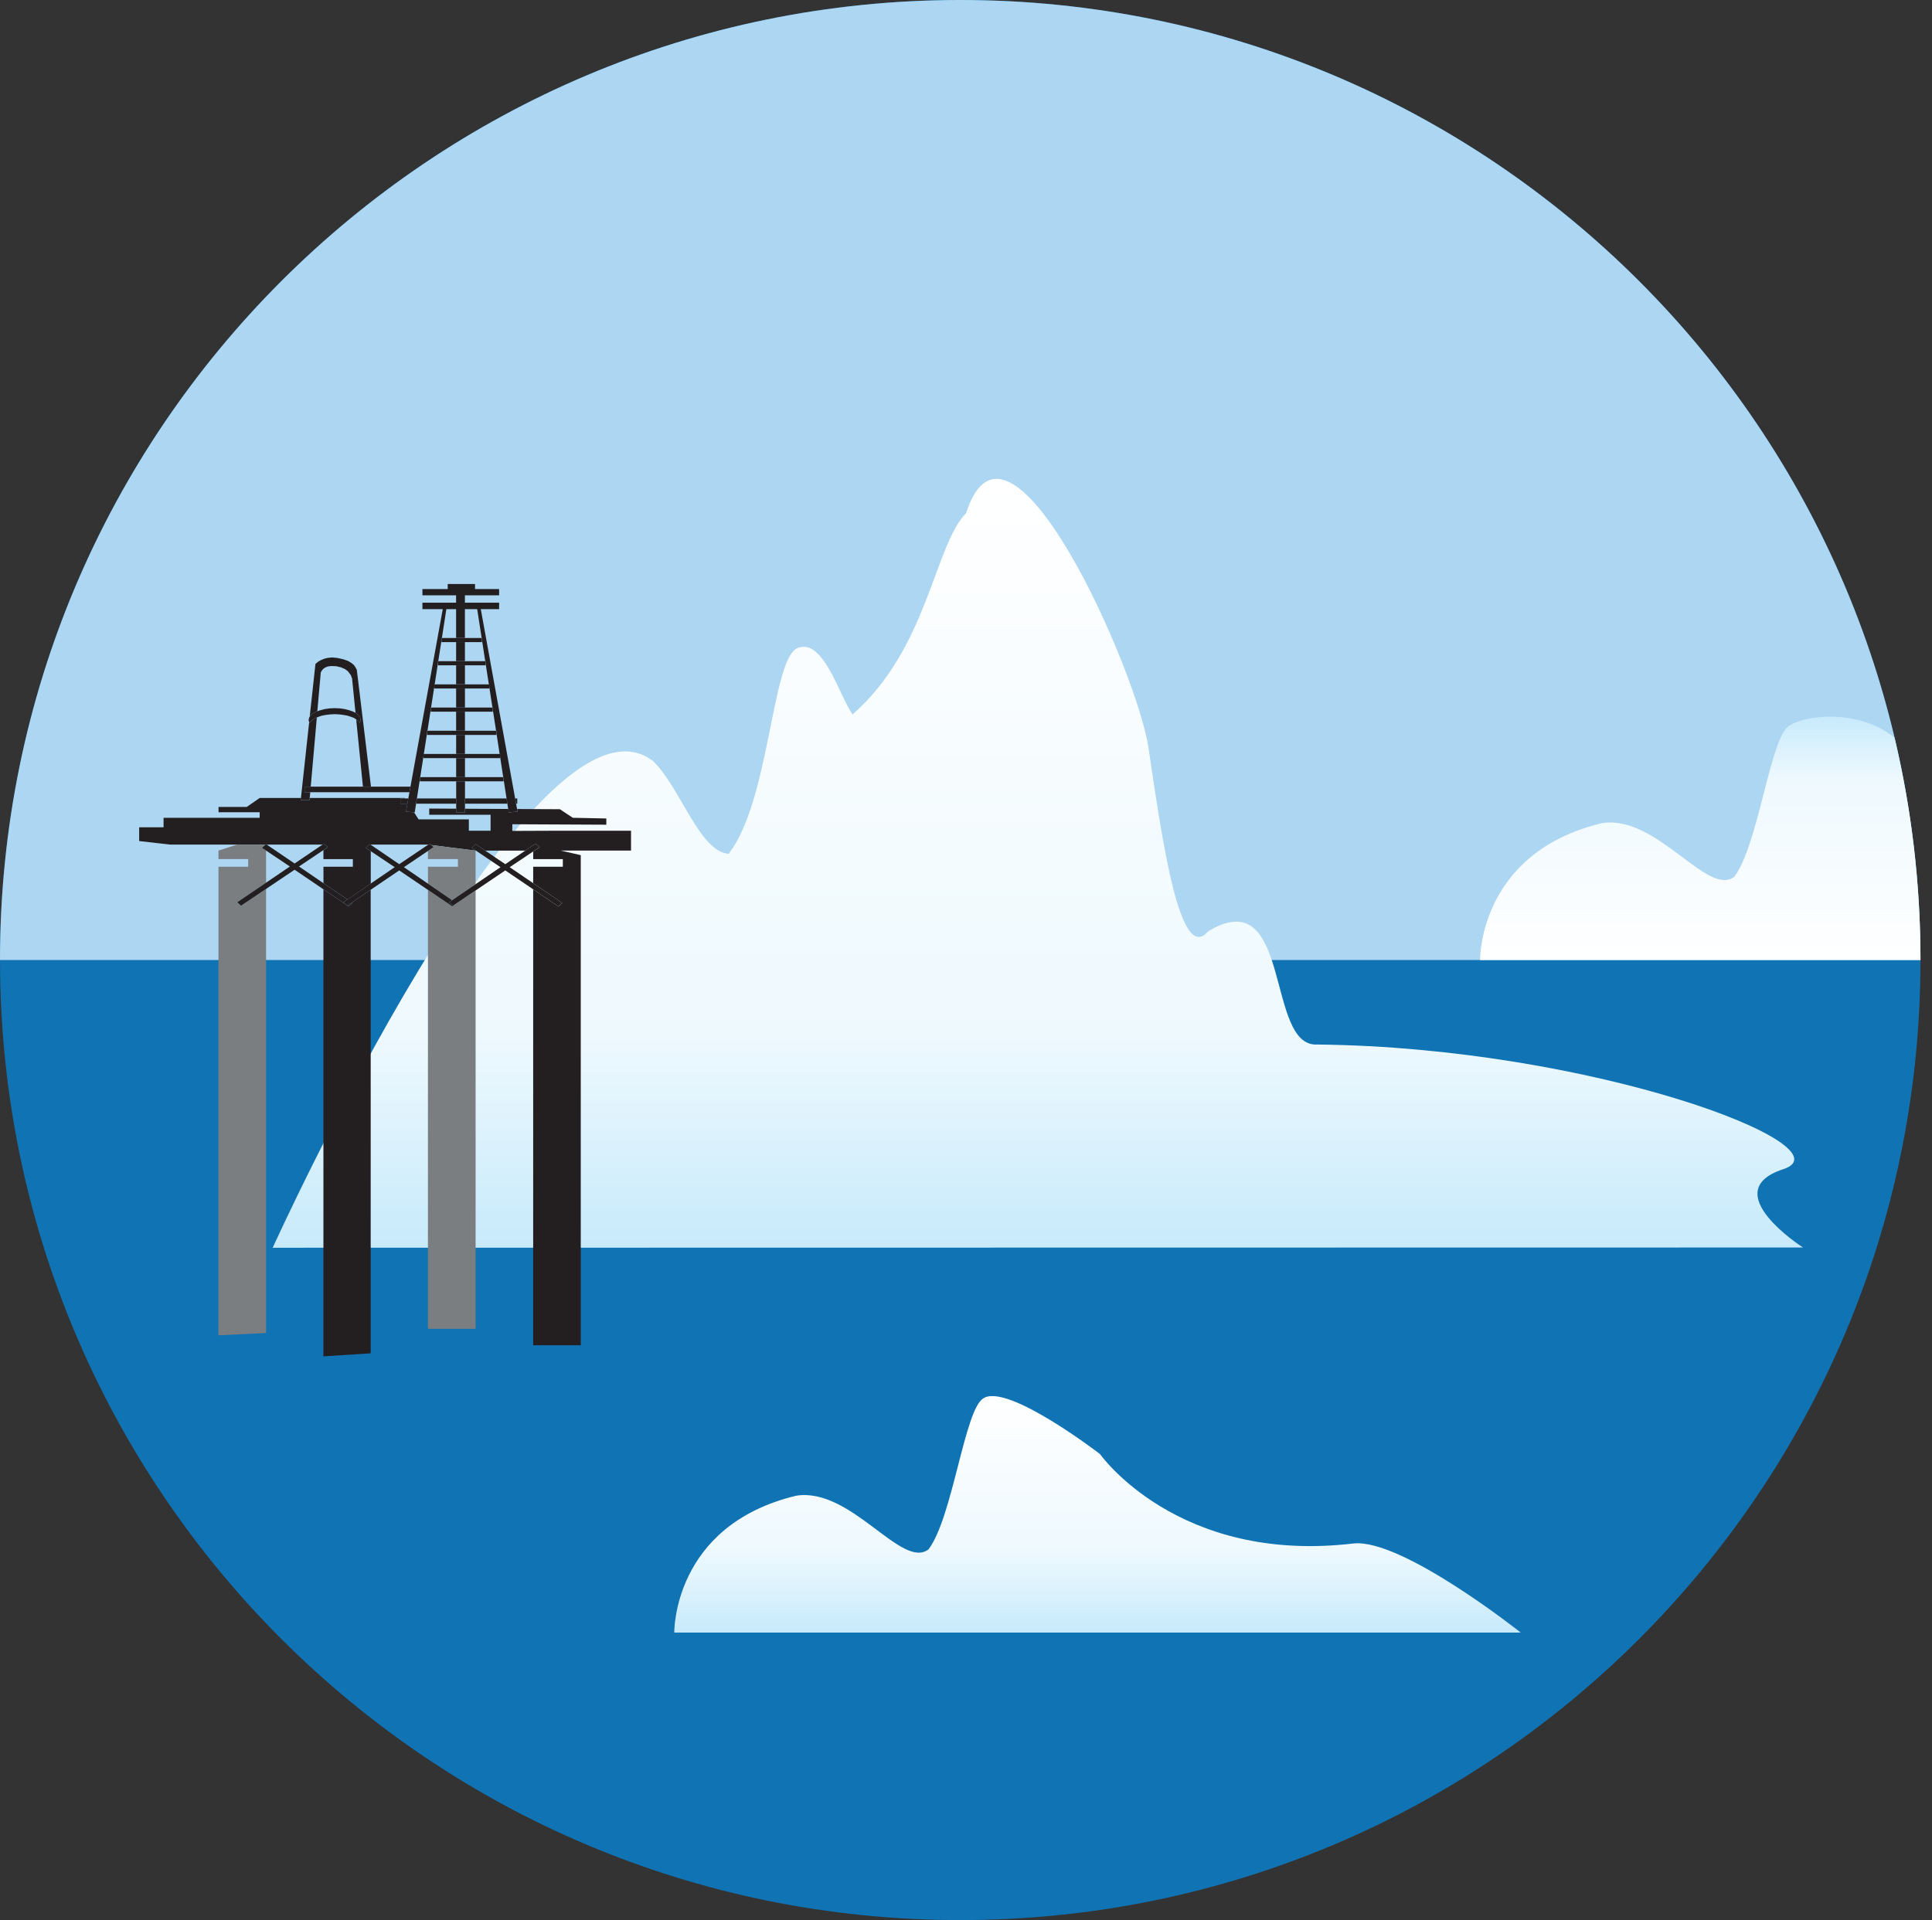
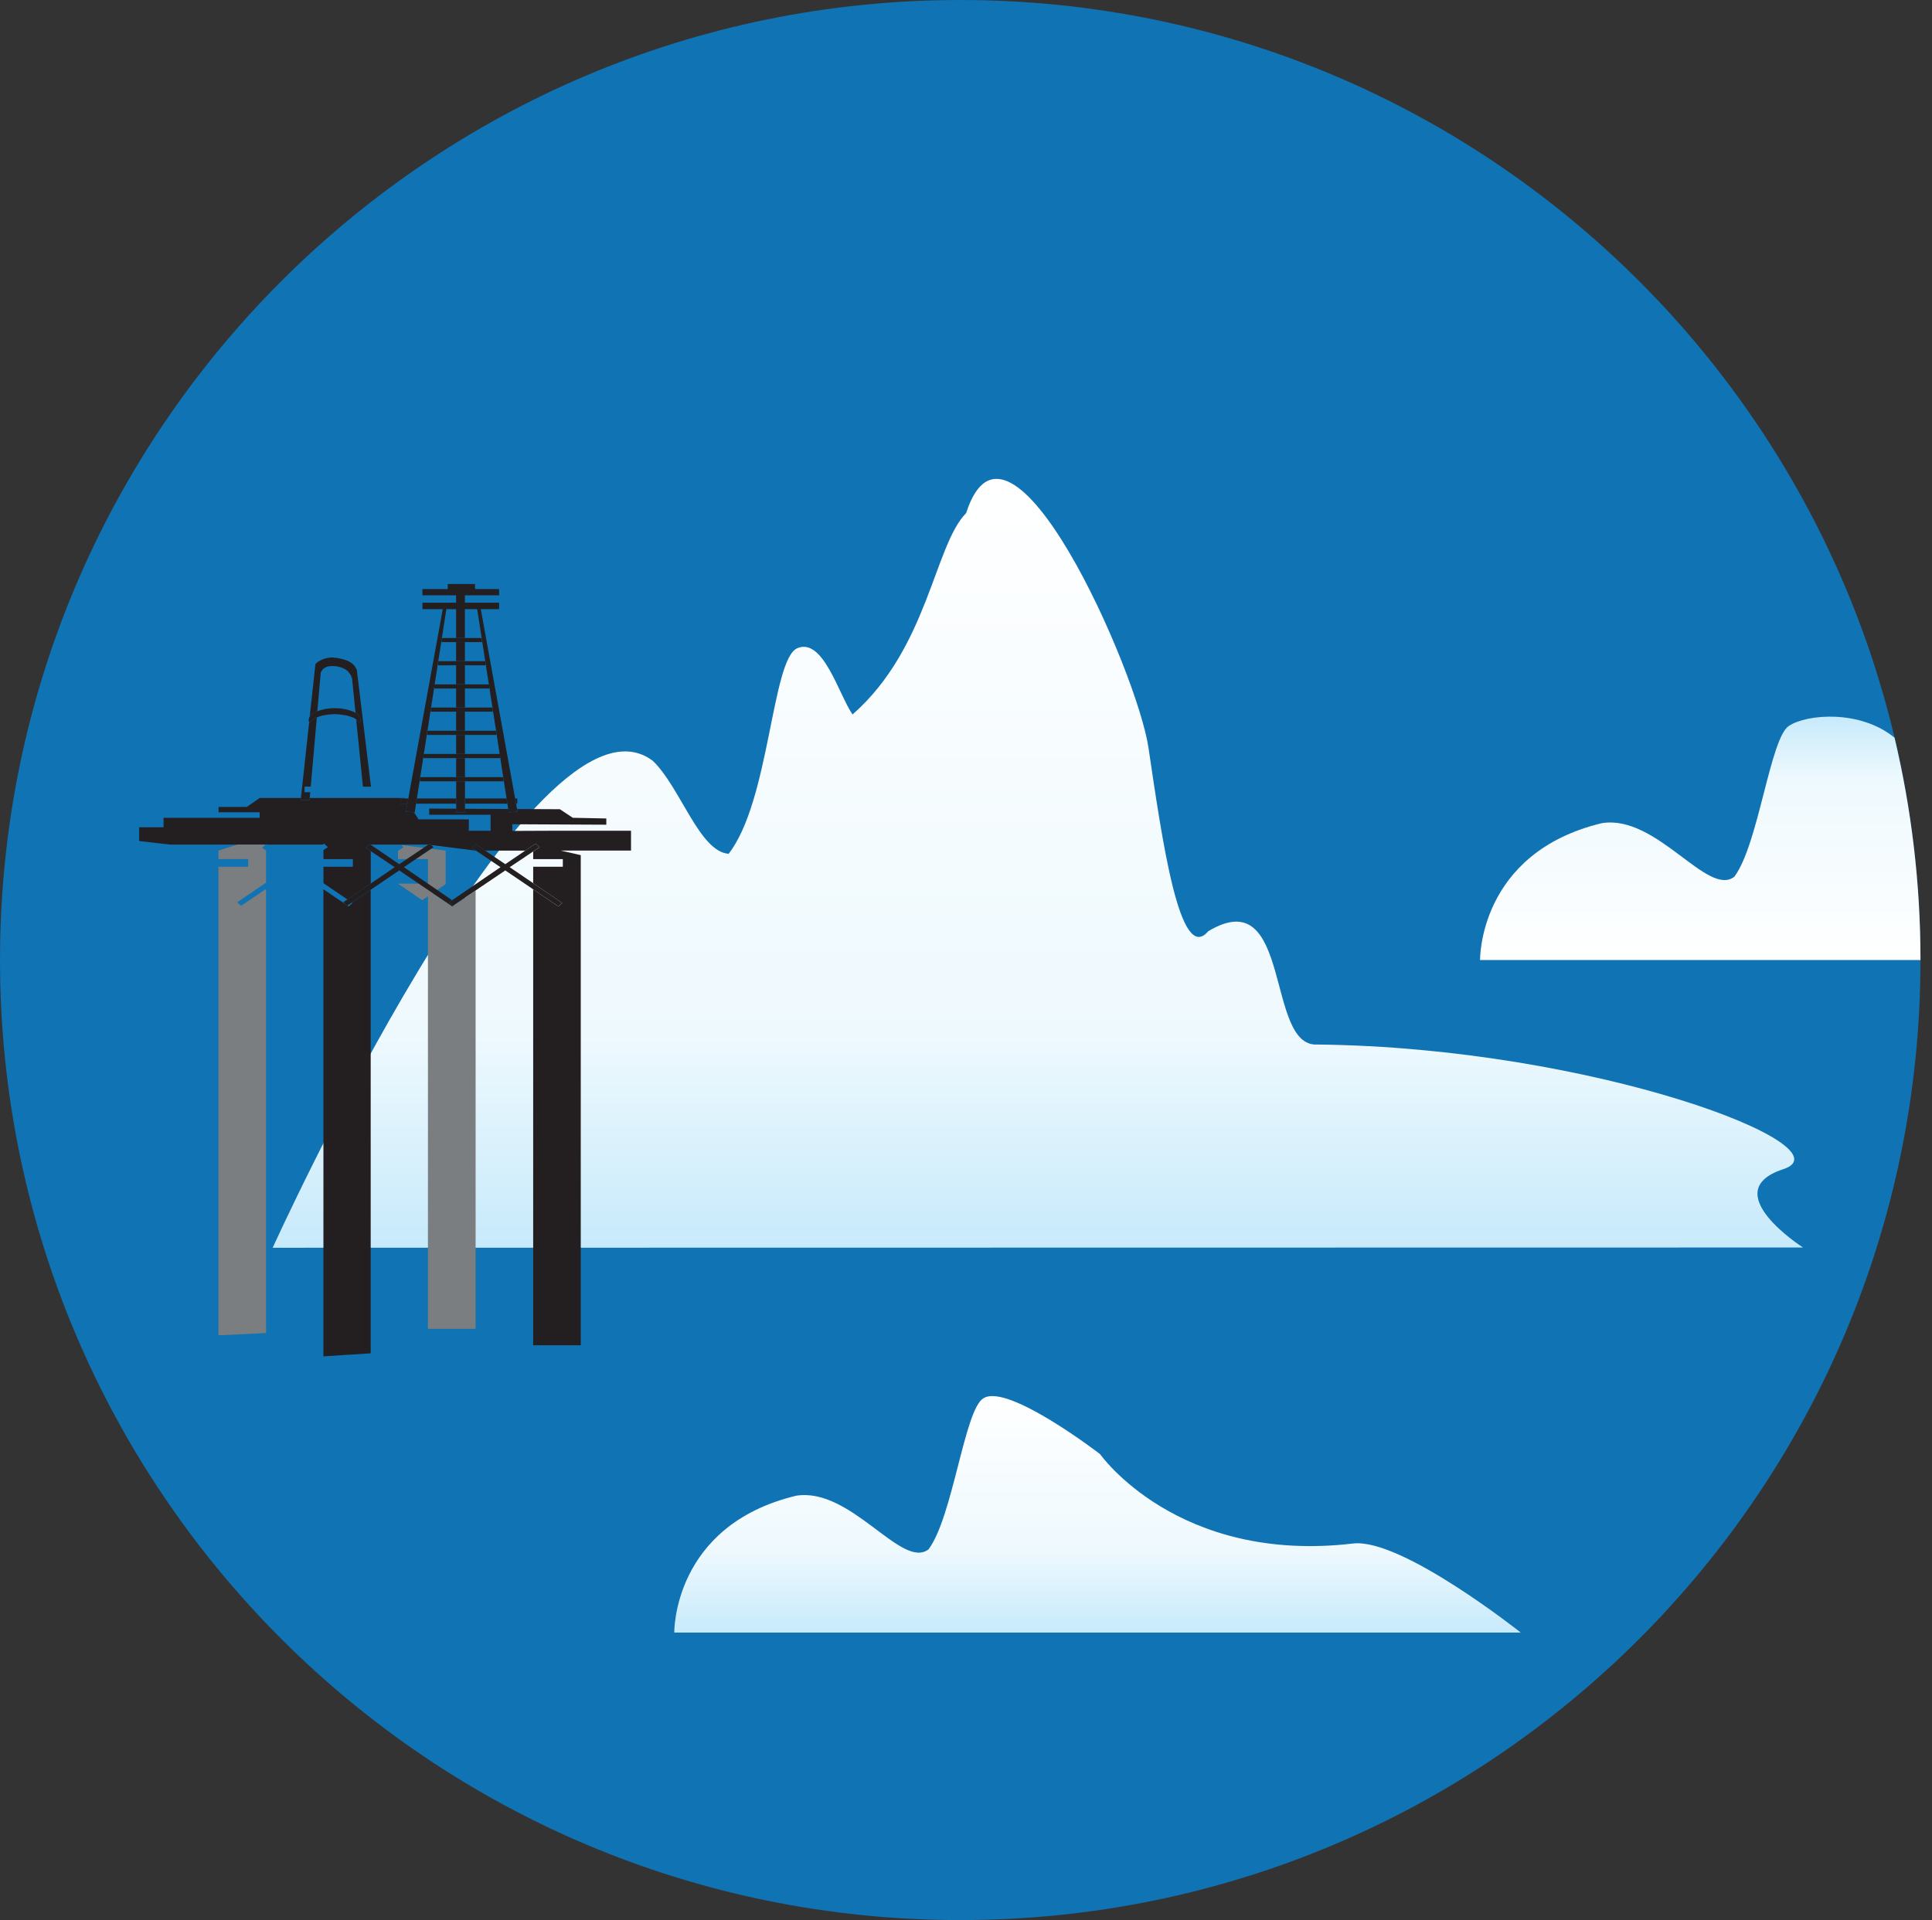
<svg xmlns="http://www.w3.org/2000/svg" xmlns:ns1="https://ian.umces.edu/media-library/" x="0px" y="0px" width="503" height="500" viewBox="0 0 503 500" xml:space="preserve">
  <rect x="0" y="0" width="503" height="500" fill="#333333" stroke="none" />
  <title>Arctic Drilling</title>
  <desc>
    <ns1:title>Arctic Drilling</ns1:title>
    <ns1:descr>The Arctic is a region that presents particularly challenging conditions for the oil industry and for responders due to the increasingly extreme weather conditions (cold, ice, hurricane force winds) and remote location with limited response infrastructure.</ns1:descr>
    <ns1:scene>
      <ns1:contains>fossil fuel, extraction, exploration, offshore, drilling, Arctic, environment, polar, BP, Deepwater Horizon, spill, prevention, clean up, response, safety, environmental degradation, </ns1:contains>
      <ns1:when>2012-03-01</ns1:when>
    </ns1:scene>
  </desc>
  <path fill="#1073B4" d="M500,249.999C500,388.066,388.069,500,250.001,500c-138.067,0-250-111.934-250-250.001  C0.001,111.927,111.934,0,250,0C388.069,0,500,111.927,500,249.999z" />
-   <path fill="#ADD6F2" d="M500,249.999C500,111.927,388.069,0,250,0C111.933,0,0,111.927,0,249.999H500z" />
  <linearGradient id="ian_symbols_496d2d5ba8b768c40da116779f43e57e" gradientUnits="userSpaceOnUse" x1="270.207" y1="-114.918" x2="270.207" y2="85.297" gradientTransform="matrix(1 0 0 -1 0 210)">
    <stop offset="0" style="stop-color:#C7EAFB" />
    <stop offset="0.276" style="stop-color:#EEF9FE" />
    <stop offset="1" style="stop-color:#FFFFFF" />
  </linearGradient>
  <path fill="url(#ian_symbols_496d2d5ba8b768c40da116779f43e57e)" d="M169.99,198.149c7.168,6.91,12.108,23.639,19.712,24.188c10.75-13.819,11.196-50.778,17.914-53.557  c6.72-2.784,10.76,12.089,14.342,17.274c19.703-17.274,21.252-44.023,29.577-52.435c11.055-34.567,44.5,41.15,47.469,61.076  c3.588,24.188,8.154,56.585,15.545,47.819c22-13.248,14.818,30.285,28.395,29.486c72.258,0.799,138.979,26.689,121.32,32.471  c-17.656,5.783,5.152,20.389,5.152,20.389l-398.419,0.06C70.997,324.918,139.113,174.77,169.99,198.149z" />
  <linearGradient id="ian_symbols_f0001080c494bab409c0389d16dc1d57" gradientUnits="userSpaceOnUse" x1="285.745" y1="-215.142" x2="285.745" y2="-153.548" gradientTransform="matrix(1 0 0 -1 0 210)">
    <stop offset="0" style="stop-color:#C7EAFB" />
    <stop offset="0.344" style="stop-color:#EEF9FE" />
    <stop offset="1" style="stop-color:#FFFFFF" />
  </linearGradient>
  <path fill="url(#ian_symbols_f0001080c494bab409c0389d16dc1d57)" d="M207.257,389.502c14.318-2.324,27.524,19.373,34.498,13.948c6.325-8.437,9.352-36.421,14.273-39.317  c6.237-4.076,30.368,14.523,30.368,14.523s20.159,28.67,65.884,23.286c12.584-1.481,43.66,23.2,43.66,23.2H175.55  C175.55,425.146,175.088,397.252,207.257,389.502z" />
-   <path fill="none" d="M500,249.999C500,388.066,388.069,500,250.001,500c-138.067,0-250-111.934-250-250.001  C0.001,111.927,111.934,0,250,0C388.069,0,500,111.927,500,249.999z" />
  <linearGradient id="ian_symbols_501e716887a6bba4495cb6ed31be2f4e" gradientUnits="userSpaceOnUse" x1="442.668" y1="186.618" x2="442.668" y2="249.999">
    <stop offset="0" style="stop-color:#C7EAFB" />
    <stop offset="0.258" style="stop-color:#EEF9FE" />
    <stop offset="1" style="stop-color:#FFFFFF" />
  </linearGradient>
  <path fill="url(#ian_symbols_501e716887a6bba4495cb6ed31be2f4e)" d="M465.815,188.987c-4.92,2.897-7.949,30.88-14.273,39.316c-6.975,5.425-20.18-16.271-34.5-13.947  c-32.17,7.75-31.705,35.643-31.705,35.643H500c0-19.931-2.346-39.313-6.752-57.896C484.288,184.756,470.459,185.953,465.815,188.987  z" />
  <path fill="#231F20" d="M84.203,231.574l5.788,3.928l0.391,0.362l0.068-0.046l0.327,0.224l0.998-0.9l-0.168-0.108l4.904-3.332  v120.712l-12.307,0.787V231.583 M138.814,350.313V231.589l6.583,4.46l0.986-0.9l-7.568-5.161v-4.279h7.718v-1.994h-7.718v-1.972  l1.689-1.138l-1.071-0.911l-2.669,1.815h-10.435l-2.492-1.68l-0.999,0.958l1.08,0.723h-0.078l-11.545-1.46l-0.399-0.356  l-0.391,0.263l-0.082-0.015H96.529v0.043l-0.232-0.156l-1.071,0.958l1.303,0.865v8.444l-6.074,4.136l-6.243-4.248v-4.275h7.655  v-1.994h-7.663v-2.339l1.153-0.772l-0.999-0.911l-0.373,0.249H69.453l-0.168-0.117l-0.136,0.117H44.356l-8.123-0.926v-3.591h6.352  v-2.464h25.02v-1.442h-10.71v-1.392h7.351l3.359-2.324h10.75l-0.054,0.523l2.289,0.064l0.058-0.587h24.743l0.078,0.114h-1.226v1.367  h1.825l-0.373,2.055l2.116,0.216l1.167,1.815h13.088v2.955h5.658v-4.15h-15.976v-1.62l7.027,0.039v0.979h2.298v-0.968l11.245,0.053  l0.145,0.915l2.288-0.234l-0.117-0.667l11.136,0.057l3.36,2.232l8.726,0.175v1.623l-24.471-0.118v1.734l12.389-0.05h18.514v5.176  h-18.273l5.188,1.189v127.625h-12.375" />
-   <path fill="#7A7E81" d="M111.415,346.043V231.728l6.352,4.314l0.335-0.299l5.725-3.866v114.165H111.42 M111.419,230.109v-4.407h7.8  v-1.993h-7.8v-2.114l1.466-0.989l-0.609-0.556l11.549,1.452v8.736l-6.124,4.176l-6.288-4.304 M111.415,219.938l0.082,0.015  l-0.082,0.049v-0.059" />
+   <path fill="#7A7E81" d="M111.415,346.043V231.728l6.352,4.314l0.335-0.299l5.725-3.866v114.165H111.42 M111.419,230.109v-4.407v-1.993h-7.8v-2.114l1.466-0.989l-0.609-0.556l11.549,1.452v8.736l-6.124,4.176l-6.288-4.304 M111.415,219.938l0.082,0.015  l-0.082,0.049v-0.059" />
  <polyline fill="#7A7E81" points="56.881,225.702 64.613,225.702 64.613,223.708 56.881,223.708 56.881,221.501 61.766,219.935   69.139,219.935 68.199,220.782 69.271,221.494 69.271,229.852 61.766,234.95 62.766,235.864 69.271,231.482 69.271,347.141   56.881,347.721 56.881,225.702 " />
-   <path fill="#231F20" d="M90.45,235.815l1.157-0.788l0.164,0.111l-0.994,0.9l-0.336-0.223 M61.758,234.95l13.715-9.305l-7.273-4.867  l1.067-0.958l7.428,5.04l7.65-5.175l0.999,0.917l-7.504,5.037l12.594,8.59l-1.053,0.719l0.608,0.552l-13.295-9.018l-13.938,9.38  l-0.998-0.907" />
  <polyline fill="#231F20" points="103.938,226.663 90.377,235.864 89.378,234.95 102.767,225.823 95.216,220.782 96.288,219.82   103.938,225.039 111.883,219.687 112.887,220.597 105.159,225.823 117.703,234.412 116.922,234.95 117.921,235.864 118.102,235.743   117.771,236.042 103.938,226.663 " />
  <polyline fill="#231F20" points="131.554,226.663 117.921,235.864 116.922,234.95 130.306,225.823 122.829,220.782 123.827,219.82   131.554,225.039 139.427,219.687 140.498,220.597 132.698,225.823 146.382,235.139 145.387,236.042 131.554,226.663 " />
  <path fill="#231F20" d="M78.291,208.327l2.202-20.294l0.014,0.049l0.077,0.179l0.395-0.492l0.526-0.406l0.7-0.413l0.281-0.117  l-1.589,18.017H79.29v1.448h1.484l-0.19,2.089l-2.292-0.057 M94.491,204.855l-1.757-17.514l0.042,0.029l0.526,0.405l0.372,0.492  l0.068-0.178l0.078-0.235l0.078-0.191v-0.235l-0.155-0.606l-0.373-0.526l-0.594-0.548l-0.213-0.106l-0.885-8.846v-0.118  l-0.146-0.315l-0.146-0.467l-0.381-0.545l-0.477-0.608l-0.749-0.527l-0.994-0.431l-1.222-0.292l-1.226-0.057l-0.999,0.114  l-0.698,0.296l-0.522,0.37l-0.323,0.413l-0.226,0.37l-0.078,0.235v0.118l-0.872,9.871l-0.277,0.093l-0.845,0.435l-0.594,0.542  l-0.268,0.356l1.489-13.705l0.067-0.113l0.299-0.236l0.377-0.31l0.622-0.352l0.85-0.37l0.926-0.238l1.14-0.117l1.371,0.117  l1.594,0.352l1.23,0.428l0.917,0.549l0.627,0.527l0.373,0.555l0.25,0.423l0.15,0.295v0.117l3.668,30.29H94.48" />
  <polyline fill="#231F20" points="93.3,187.769 92.774,187.363 92.147,186.95 91.307,186.636 90.377,186.345 89.378,186.167   88.307,186.032 87.163,185.971 86.018,186.032 84.875,186.167 83.876,186.345 82.977,186.636 82.205,186.95 81.506,187.363   80.979,187.769 80.584,188.263 80.508,188.083 80.439,187.847 80.357,187.655 80.357,187.419 80.508,186.814 80.912,186.288   81.506,185.74 82.356,185.309 83.349,184.957 84.498,184.661 85.796,184.469 87.163,184.408 88.561,184.469 89.783,184.661   90.931,184.957 91.925,185.309 92.774,185.74 93.373,186.288 93.741,186.814 93.896,187.419 93.896,187.655 93.818,187.847   93.741,188.083 93.668,188.263 93.3,187.769 " />
-   <polyline fill="#231F20" points="79.291,206.297 79.291,204.852 106.861,204.852 106.603,206.297 79.291,206.297 " />
  <path fill="#231F20" d="M134.378,209.284l-0.254-1.367h0.549v1.367H134.378 M121.067,209.284v-1.367h10.824l0.208,1.367h-11.027   M108.332,209.284l0.218-1.367h10.219v1.367h-10.442 M104.242,209.284v-1.367h2.075l-0.25,1.367H104.242" />
  <path fill="#231F20" d="M118.766,211.572v-8.109h2.296v8.109h-2.301 M118.761,202.371v-4.949h2.297v4.949H118.761 M118.761,196.327  v-4.948h2.292v4.948h-2.302 M118.751,190.289v-4.97h2.298v4.97H118.751 M118.751,184.245v-4.962h2.298v4.962H118.751   M118.751,178.207v-4.962h2.298v4.962H118.751 M118.751,172.169v-4.962h2.292v4.962h-2.297 M118.747,166.133v-12.249h2.292v12.249  h-2.297" />
  <polygon fill="#231F20" points="129.947,158.628 129.947,156.944 109.98,156.944 109.98,158.628 " />
  <polyline fill="#231F20" points="131.1,202.897 131.1,202.371 131.018,202.371 130.183,196.954 130.183,196.333 130.079,196.333   129.239,190.848 129.239,190.292 129.153,190.292 128.29,184.746 128.29,184.251 128.213,184.251 127.365,178.797 127.365,178.214   127.272,178.214 126.415,172.697 126.415,172.177 126.333,172.177 125.471,166.592 125.471,166.14 125.402,166.14 124.2,158.4   125.043,157.91 134.737,211.341 132.448,211.572 131.1,202.897 " />
  <polyline fill="#231F20" points="105.682,211.341 115.402,157.91 116.245,158.4 115.047,166.14 114.951,166.14 114.951,166.731   114.103,172.177 114.025,172.177 114.025,172.654 113.167,178.214 113.086,178.214 113.086,178.737 112.227,184.251   112.137,184.251 112.137,184.825 111.292,190.292 111.187,190.292 111.187,190.913 110.348,196.333 110.271,196.333   110.271,196.839 109.409,202.371 109.322,202.371 109.322,202.926 107.974,211.572 105.682,211.341 " />
  <polygon fill="#231F20" points="123.673,153.396 123.673,152.079 116.563,152.079 116.563,153.396 109.98,153.396 109.98,155.026   129.947,155.026 129.947,153.396 " />
  <polyline fill="#231F20" points="114.951,167.214 114.951,166.14 125.471,166.14 125.471,167.214 114.951,167.214 " />
  <polyline fill="#231F20" points="114.025,173.251 114.025,172.177 126.415,172.177 126.415,173.251 114.025,173.251 " />
  <polyline fill="#231F20" points="113.086,179.29 113.086,178.214 127.365,178.214 127.365,179.29 113.086,179.29 " />
  <polyline fill="#231F20" points="112.137,185.327 112.137,184.251 128.29,184.251 128.29,185.327 112.137,185.327 " />
  <polyline fill="#231F20" points="111.187,191.385 111.187,190.292 129.239,190.292 129.239,191.385 111.187,191.385 " />
  <polyline fill="#231F20" points="110.271,197.422 110.271,196.333 130.183,196.333 130.183,197.422 110.271,197.422 " />
  <polyline fill="#231F20" points="109.322,203.463 109.322,202.371 131.1,202.371 131.1,203.463 109.322,203.463 " />
</svg>